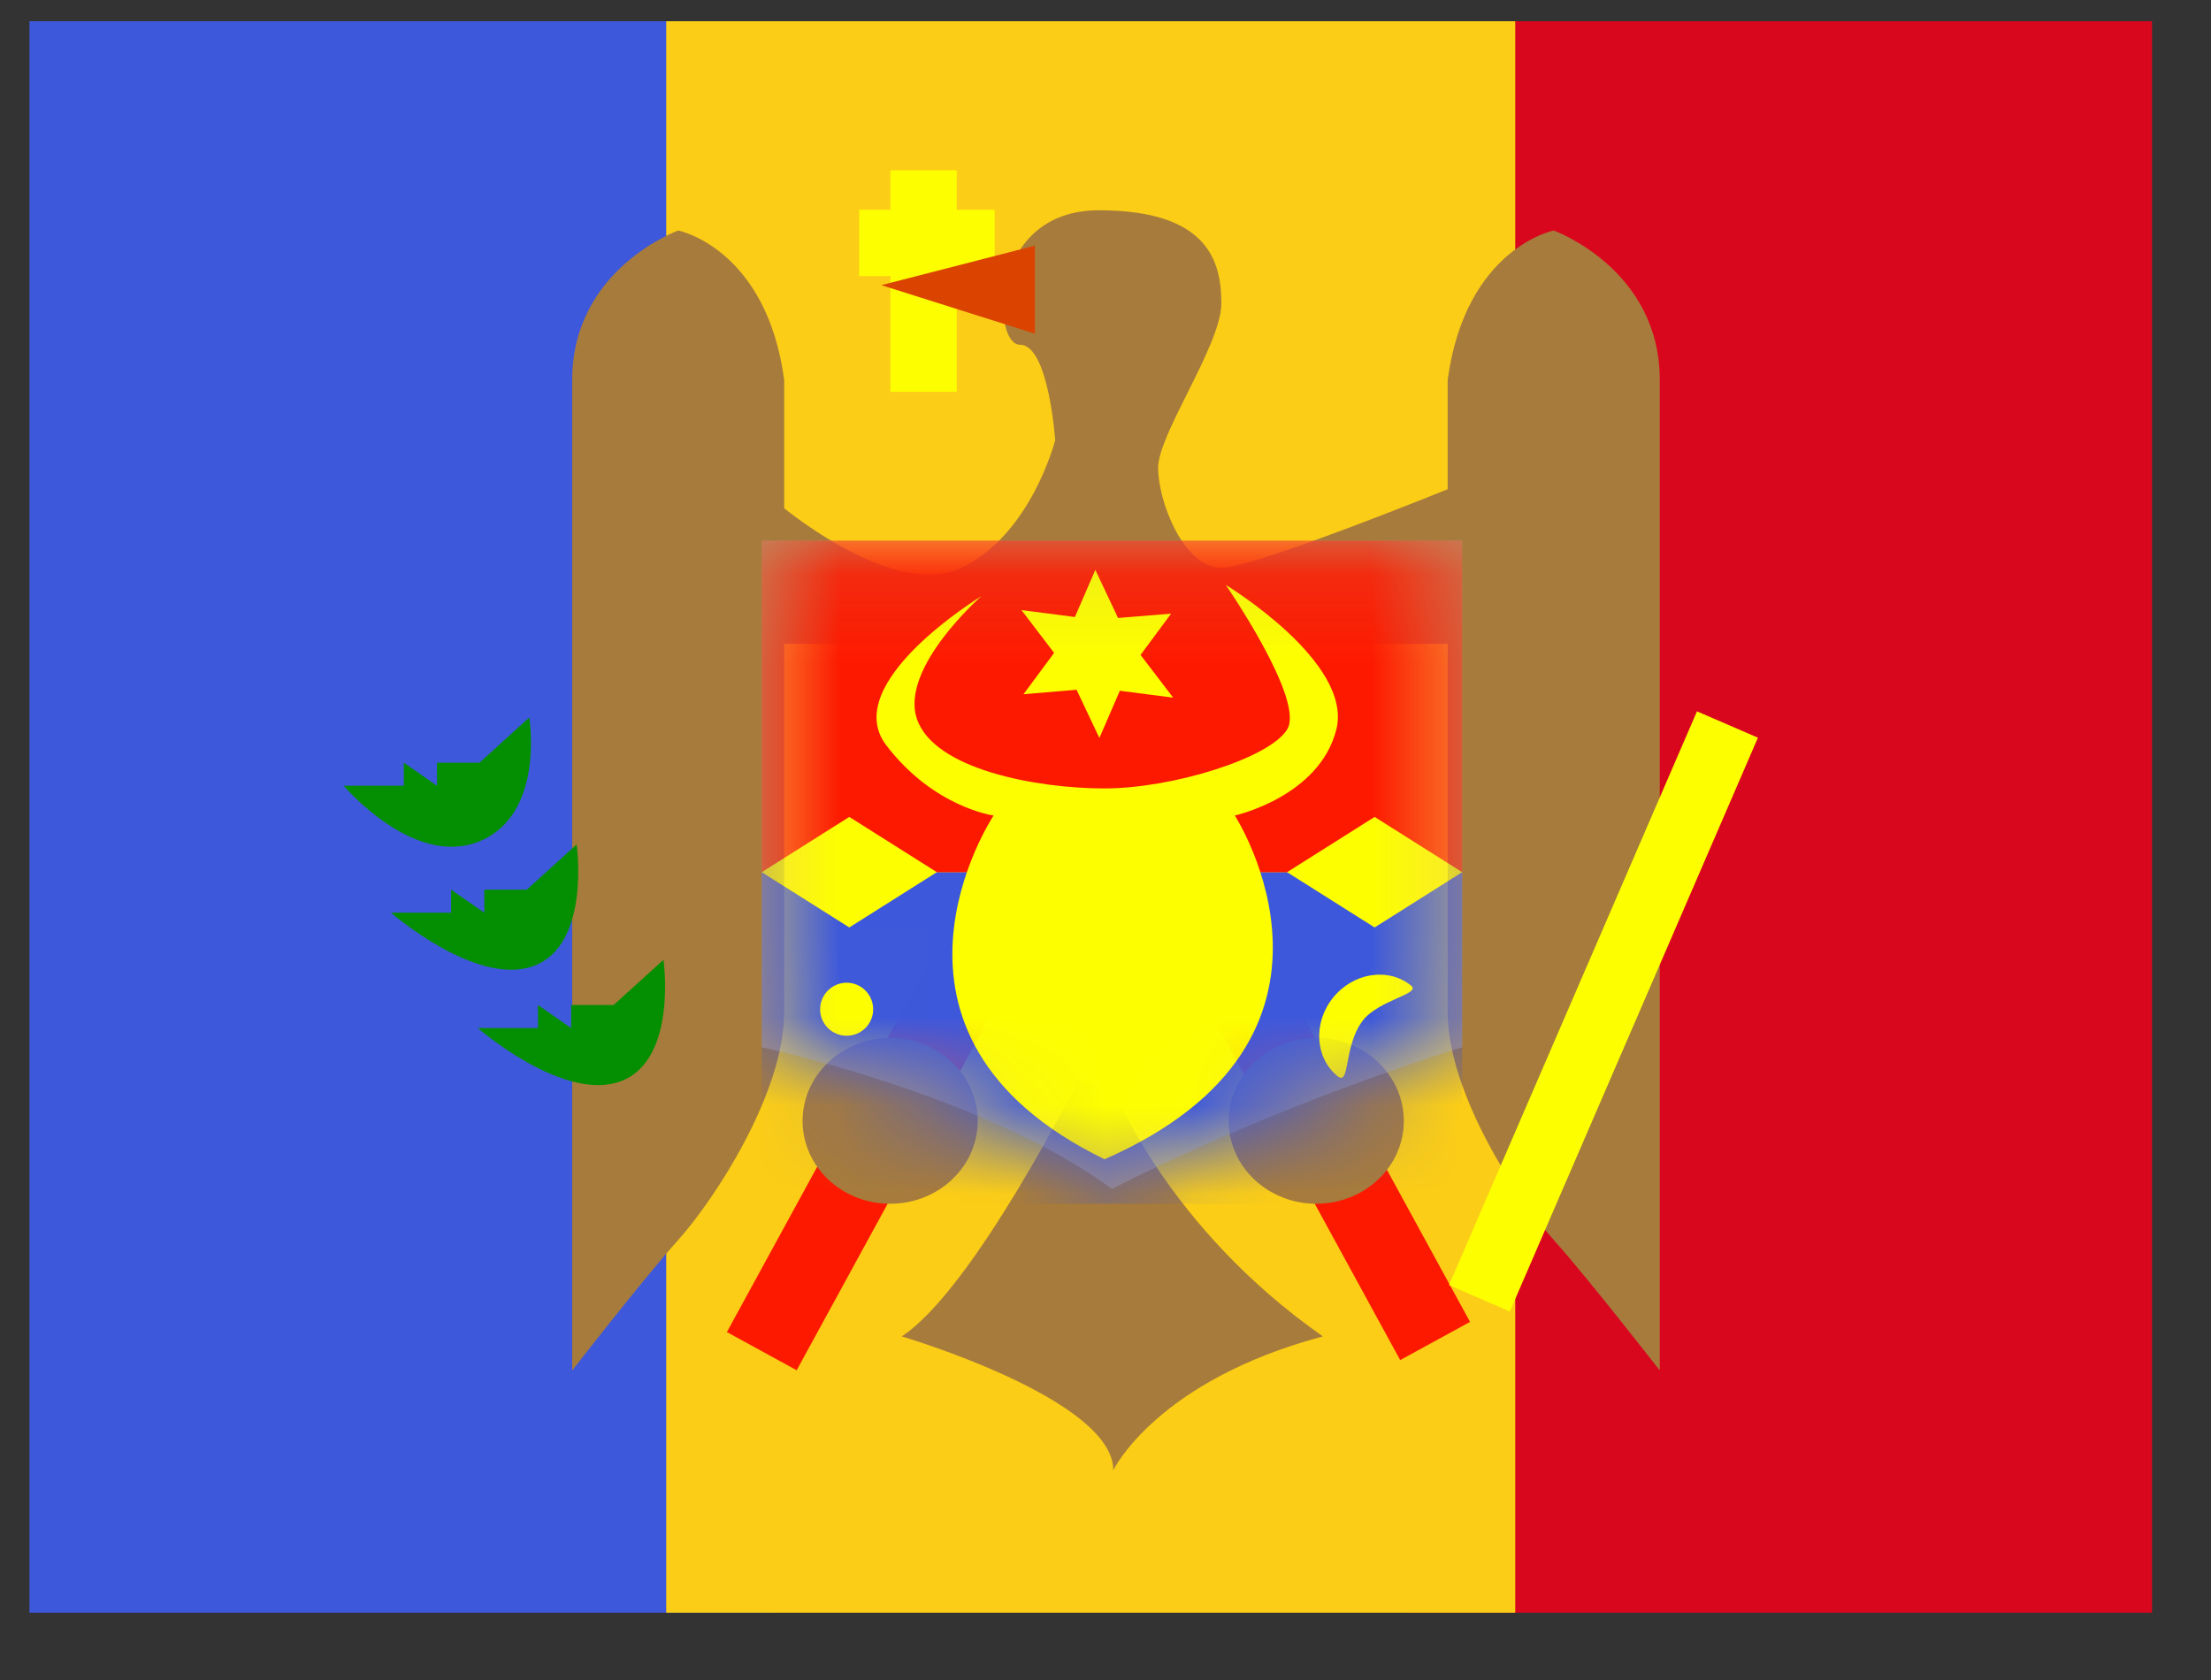
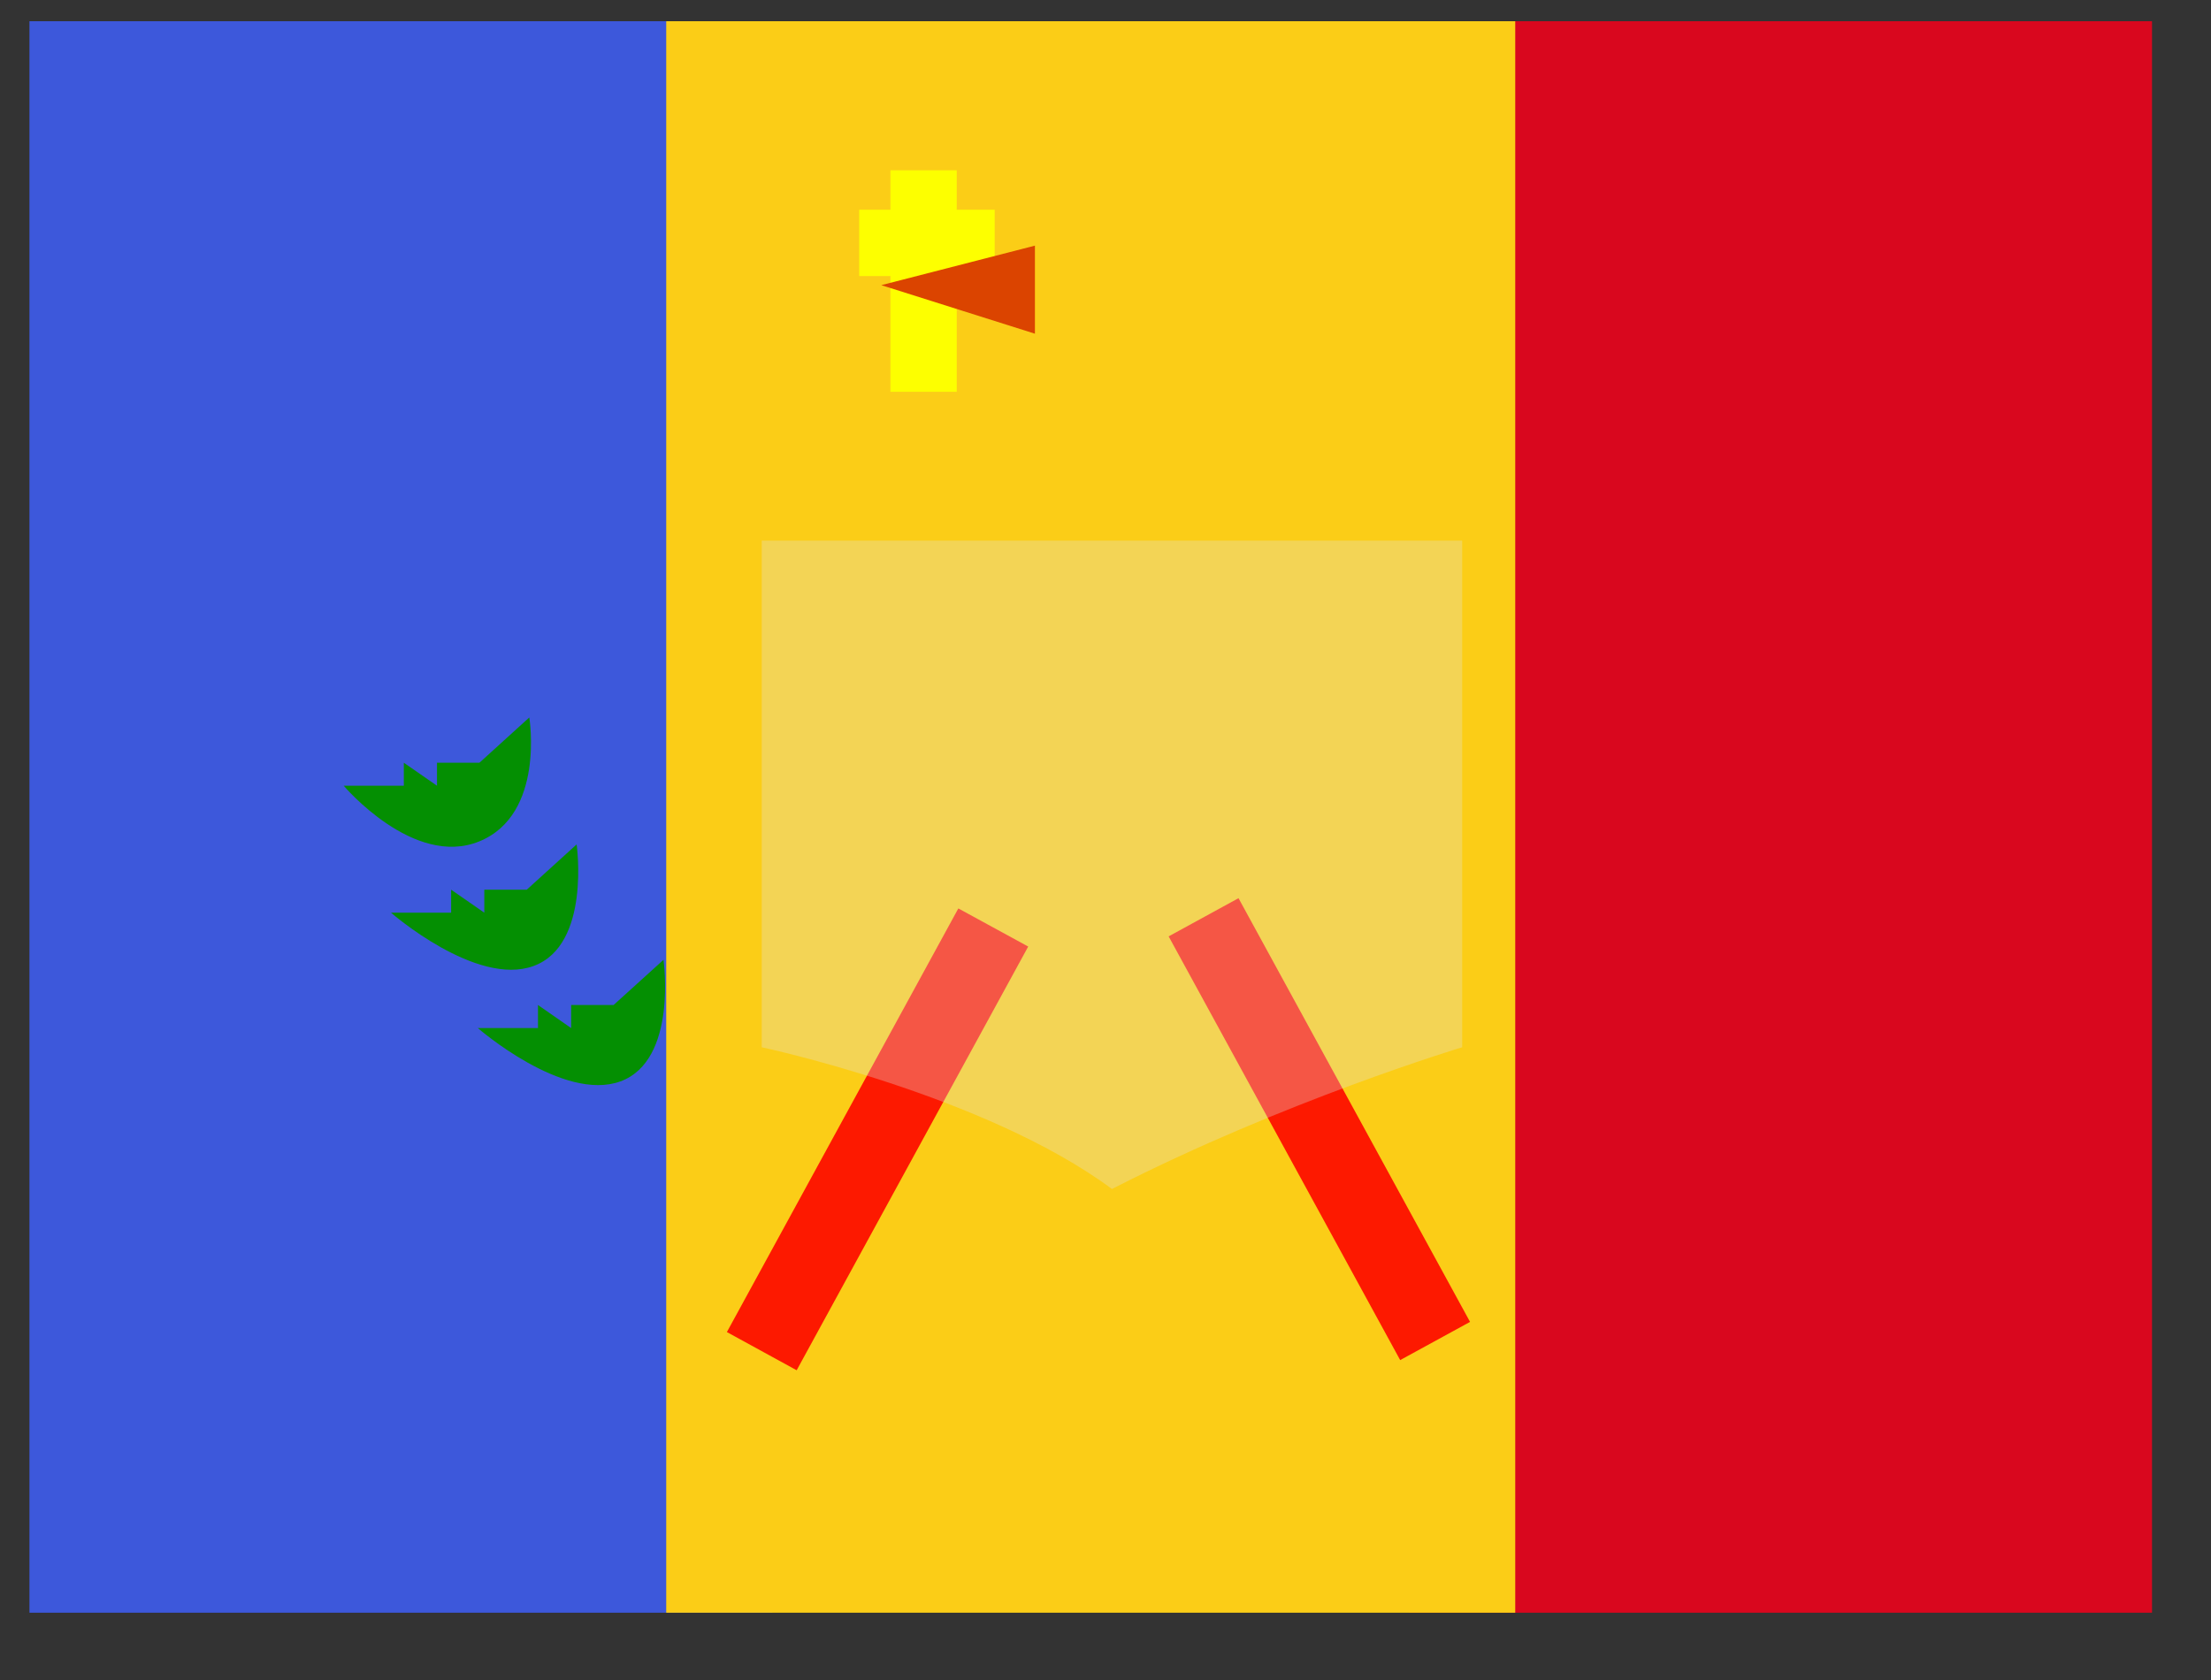
<svg xmlns="http://www.w3.org/2000/svg" width="25" height="19" viewBox="0 0 25 19" fill="none">
  <rect x="0" y="0" width="25" height="19" fill="#333333" stroke="none" />
  <path fill-rule="evenodd" clip-rule="evenodd" d="M15.933 0.24H24.333V18.239H15.933V0.24Z" fill="#D9071E" />
  <path fill-rule="evenodd" clip-rule="evenodd" d="M0.333 0.24H8.733V18.239H0.333V0.24Z" fill="#3D58DB" />
-   <path fill-rule="evenodd" clip-rule="evenodd" d="M7.533 0.24H17.133V18.239H7.533V0.24Z" fill="#FBCD17" />
+   <path fill-rule="evenodd" clip-rule="evenodd" d="M7.533 0.24H17.133V18.239H7.533Z" fill="#FBCD17" />
  <path fill-rule="evenodd" clip-rule="evenodd" d="M16.622 14.95L15.832 15.382L13.214 10.59L14.004 10.158L16.622 14.95ZM8.219 15.065L9.008 15.497L11.626 10.705L10.836 10.274L8.219 15.065Z" fill="#FD1900" />
-   <path fill-rule="evenodd" clip-rule="evenodd" d="M8.867 7.281V11.445C8.867 12.37 8.071 13.575 7.669 14.023C7.267 14.472 6.47 15.499 6.47 15.499V4.296C6.47 3.039 7.669 2.607 7.669 2.607C7.669 2.607 8.665 2.804 8.867 4.296V5.749C9.175 5.992 10.204 6.736 10.869 6.422C11.659 6.049 11.931 4.979 11.931 4.979C11.931 4.979 11.858 3.899 11.534 3.899C11.21 3.899 11.184 2.378 12.425 2.378C13.666 2.378 13.81 2.964 13.81 3.431C13.81 3.676 13.614 4.07 13.427 4.444C13.257 4.784 13.095 5.108 13.095 5.291C13.095 5.676 13.386 6.422 13.81 6.422C14.108 6.422 15.54 5.866 16.369 5.533V4.296C16.572 2.804 17.568 2.607 17.568 2.607C17.568 2.607 18.767 3.039 18.767 4.296V15.499C18.767 15.499 17.969 14.472 17.568 14.023C17.166 13.575 16.369 12.37 16.369 11.445V7.281H8.867ZM10.196 15.114C11.007 14.585 12.194 12.217 12.194 12.217L12.588 12.309C12.588 12.309 13.189 13.877 14.958 15.114C13.073 15.617 12.588 16.627 12.588 16.627C12.588 15.819 10.196 15.114 10.196 15.114ZM10.065 13.614C10.612 13.614 11.055 13.195 11.055 12.677C11.055 12.159 10.612 11.739 10.065 11.739C9.519 11.739 9.075 12.159 9.075 12.677C9.075 13.195 9.519 13.614 10.065 13.614ZM15.873 12.677C15.873 13.195 15.43 13.614 14.883 13.614C14.337 13.614 13.893 13.195 13.893 12.677C13.893 12.159 14.337 11.739 14.883 11.739C15.43 11.739 15.873 12.159 15.873 12.677Z" fill="#A77B3B" />
-   <path d="M19.188 8.045L19.877 8.343L17.072 14.832L16.384 14.534L19.188 8.045Z" fill="#FDFF00" />
  <path opacity="0.3" fill-rule="evenodd" clip-rule="evenodd" d="M8.613 6.114H16.533V11.844C16.533 11.844 14.518 12.451 12.573 13.447C11.138 12.382 8.613 11.844 8.613 11.844V6.114Z" fill="#E1E5E8" />
  <mask id="mask0_2624_5379" style="mask-type:luminance" maskUnits="userSpaceOnUse" x="8" y="6" width="9" height="8">
-     <path fill-rule="evenodd" clip-rule="evenodd" d="M8.613 6.114H16.533V11.844C16.533 11.844 14.518 12.451 12.573 13.447C11.138 12.382 8.613 11.844 8.613 11.844V6.114Z" fill="white" />
-   </mask>
+     </mask>
  <g mask="url(#mask0_2624_5379)">
    <rect x="8.613" y="9.864" width="7.92" height="3.75" fill="#3D58DB" />
-     <rect x="8.613" y="6.114" width="7.92" height="3.75" fill="#FD1900" />
    <path fill-rule="evenodd" clip-rule="evenodd" d="M12.173 7.801L11.573 7.851L11.919 7.384L11.55 6.9L12.154 6.978L12.385 6.445L12.642 6.989L13.242 6.94L12.896 7.407L13.265 7.89L12.662 7.812L12.431 8.346L12.173 7.801Z" fill="#FDFF00" />
    <path fill-rule="evenodd" clip-rule="evenodd" d="M11.096 6.743C11.096 6.743 9.483 7.724 10.021 8.428C10.558 9.133 11.235 9.223 11.235 9.223C11.235 9.223 9.586 11.697 12.489 13.111C15.597 11.746 13.962 9.223 13.962 9.223C13.962 9.223 14.919 9.011 15.11 8.25C15.302 7.488 13.86 6.615 13.86 6.615C13.86 6.615 14.76 7.919 14.554 8.25C14.349 8.58 13.248 8.917 12.489 8.917C11.729 8.917 10.556 8.704 10.366 8.126C10.177 7.548 11.096 6.743 11.096 6.743Z" fill="#FDFF00" />
    <path fill-rule="evenodd" clip-rule="evenodd" d="M9.603 9.239L10.593 9.864L9.603 10.489L8.613 9.864L9.603 9.239Z" fill="#FDFF00" />
    <path fill-rule="evenodd" clip-rule="evenodd" d="M15.543 9.239L16.533 9.864L15.543 10.489L14.553 9.864L15.543 9.239Z" fill="#FDFF00" />
-     <path fill-rule="evenodd" clip-rule="evenodd" d="M9.573 11.714C9.739 11.714 9.873 11.58 9.873 11.415C9.873 11.249 9.739 11.114 9.573 11.114C9.408 11.114 9.273 11.249 9.273 11.415C9.273 11.58 9.408 11.714 9.573 11.714Z" fill="#FDFF00" />
    <path fill-rule="evenodd" clip-rule="evenodd" d="M15.956 11.147C15.698 10.938 15.304 10.999 15.074 11.282C14.845 11.565 14.868 11.964 15.125 12.172C15.265 12.286 15.192 11.835 15.404 11.549C15.582 11.308 16.073 11.242 15.956 11.147Z" fill="#FDFF00" />
  </g>
  <path fill-rule="evenodd" clip-rule="evenodd" d="M3.886 8.886C3.886 8.886 4.676 9.821 5.421 9.515C6.165 9.21 5.985 8.114 5.985 8.114L5.421 8.626H4.941V8.886L4.566 8.626V8.886H3.886ZM4.421 10.322C4.421 10.322 5.384 11.163 6.033 10.925C6.683 10.688 6.52 9.55 6.52 9.55L5.956 10.062H5.476V10.322L5.101 10.062V10.322H4.421ZM7.015 12.23C6.366 12.467 5.403 11.627 5.403 11.627H6.083V11.366L6.458 11.627V11.366H6.938L7.502 10.855C7.502 10.855 7.665 11.992 7.015 12.23Z" fill="#048F02" />
  <path fill-rule="evenodd" clip-rule="evenodd" d="M10.818 1.926H10.068V2.372H9.715V3.122H10.068V4.431H10.818V3.122H11.247V2.372H10.818V1.926Z" fill="#FDFF00" />
  <path fill-rule="evenodd" clip-rule="evenodd" d="M11.702 2.778L9.965 3.225L11.702 3.774V2.778Z" fill="#DB4400" />
</svg>